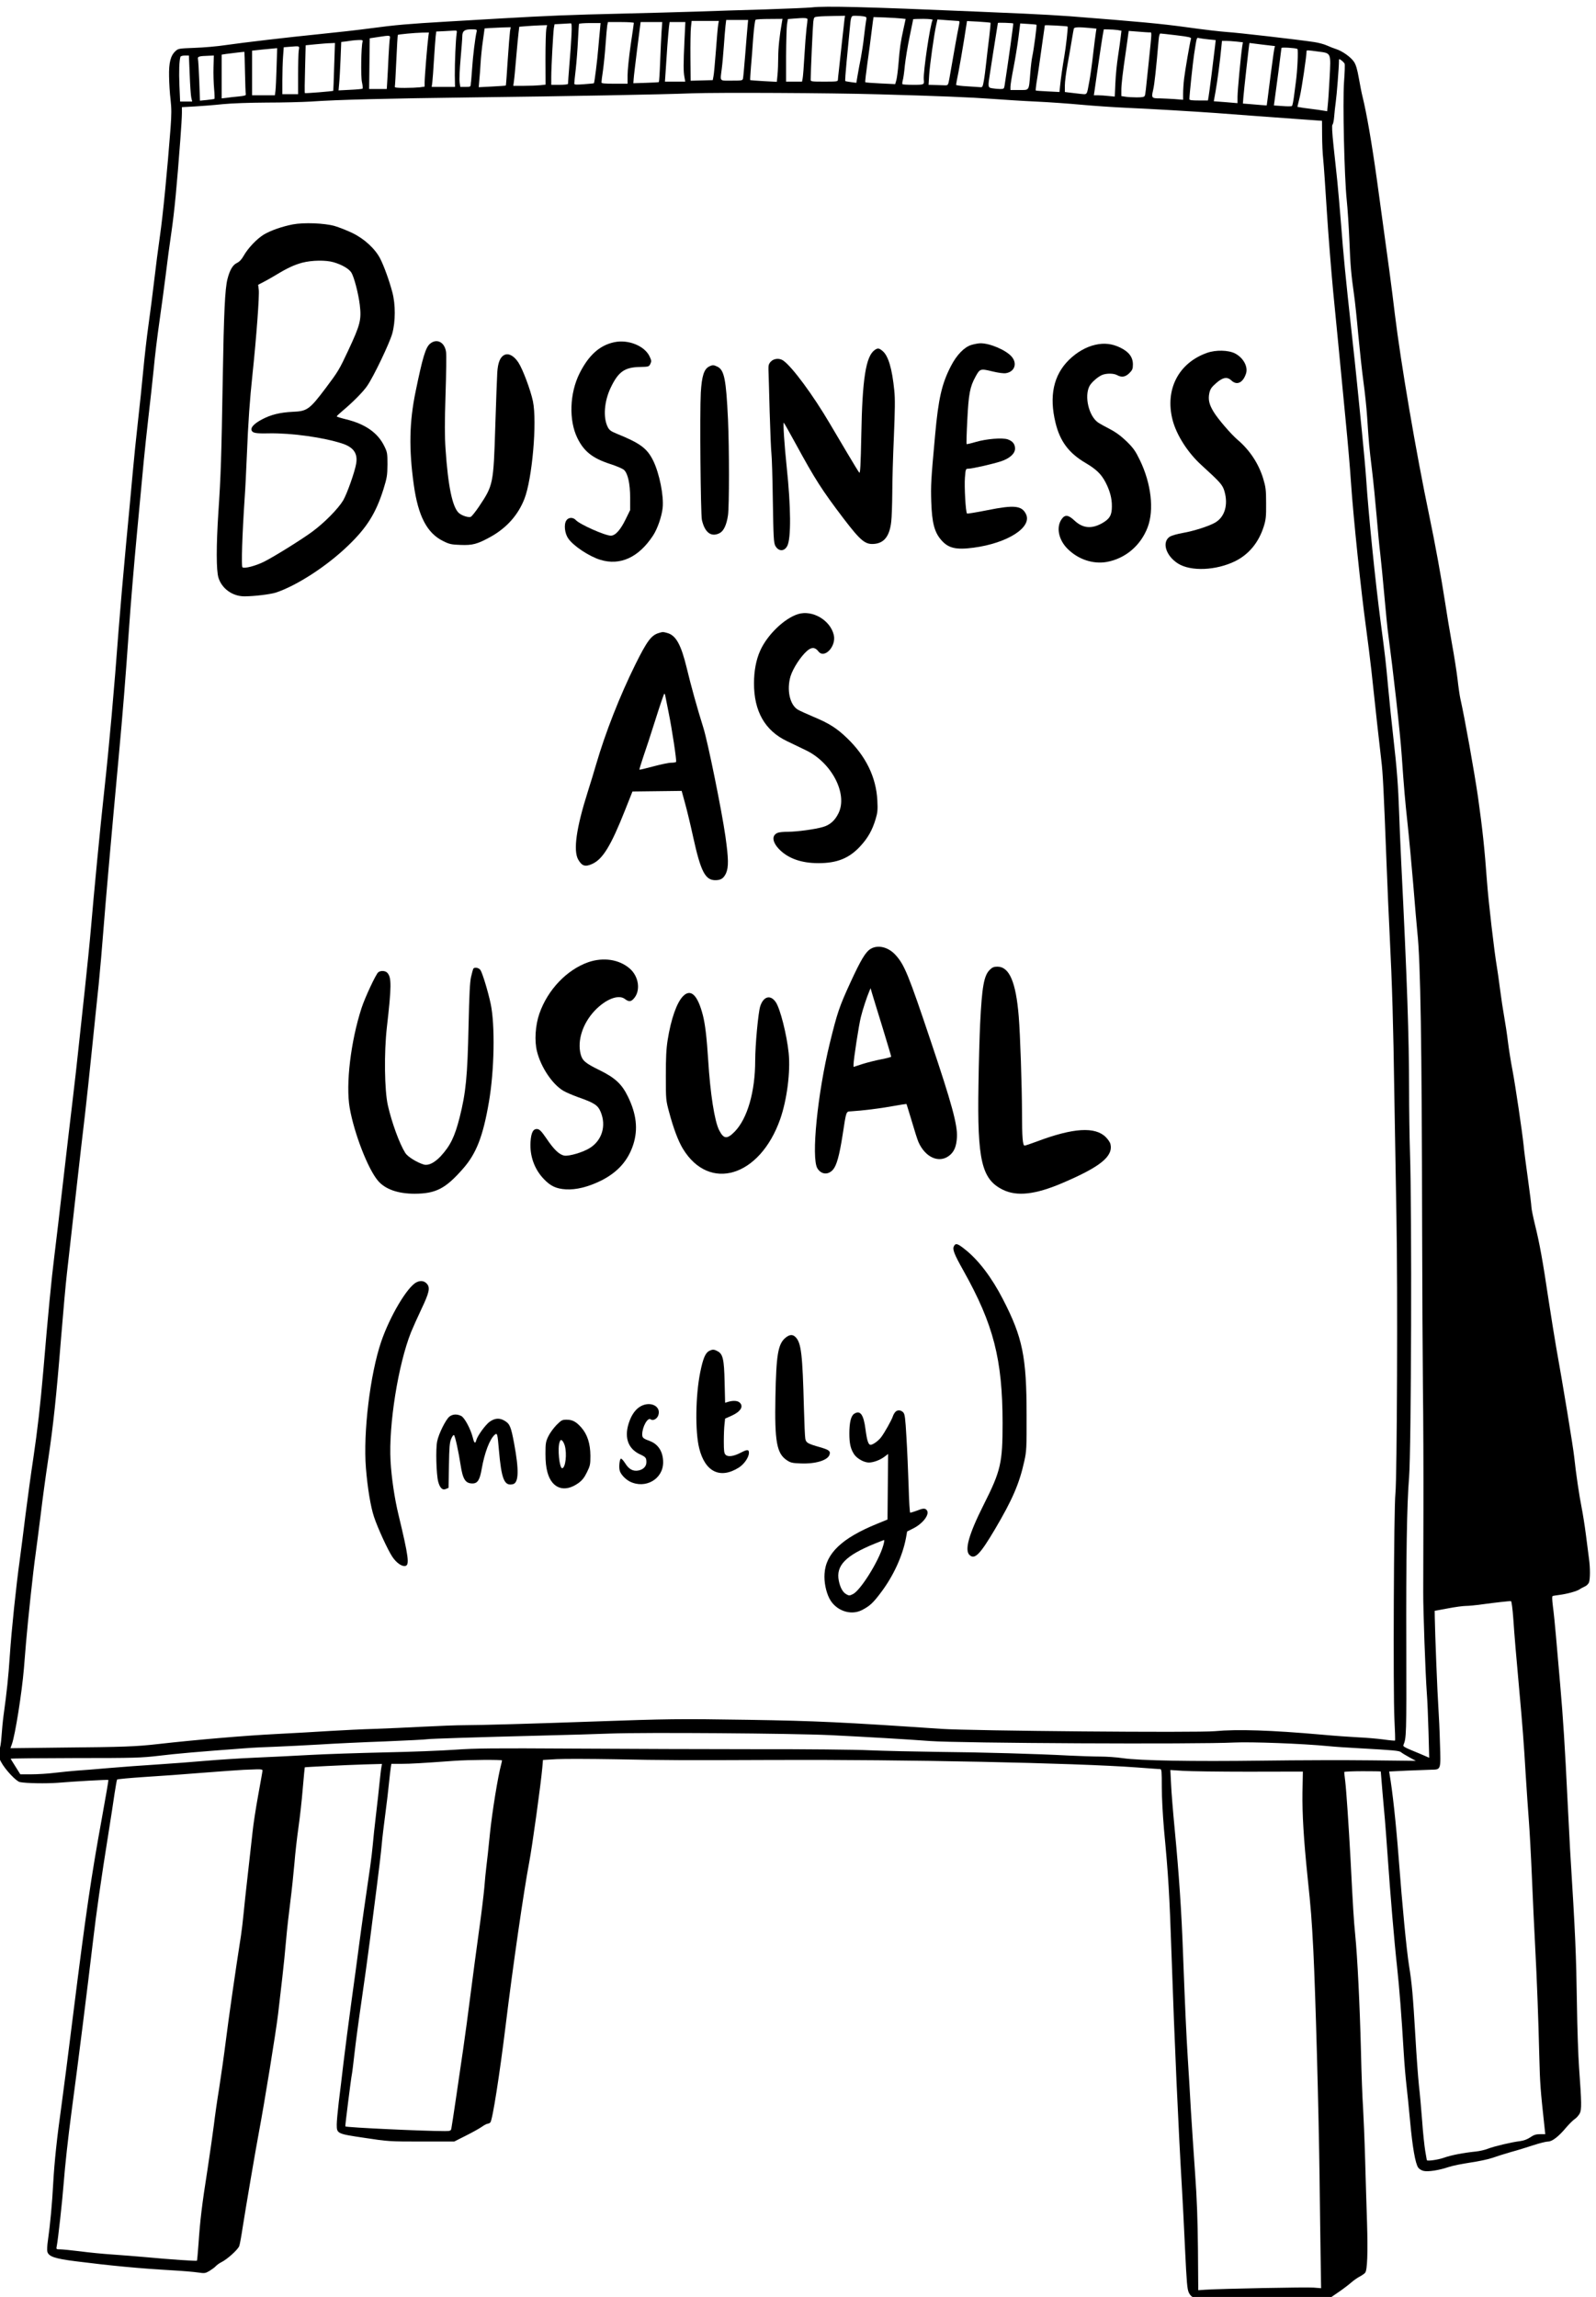
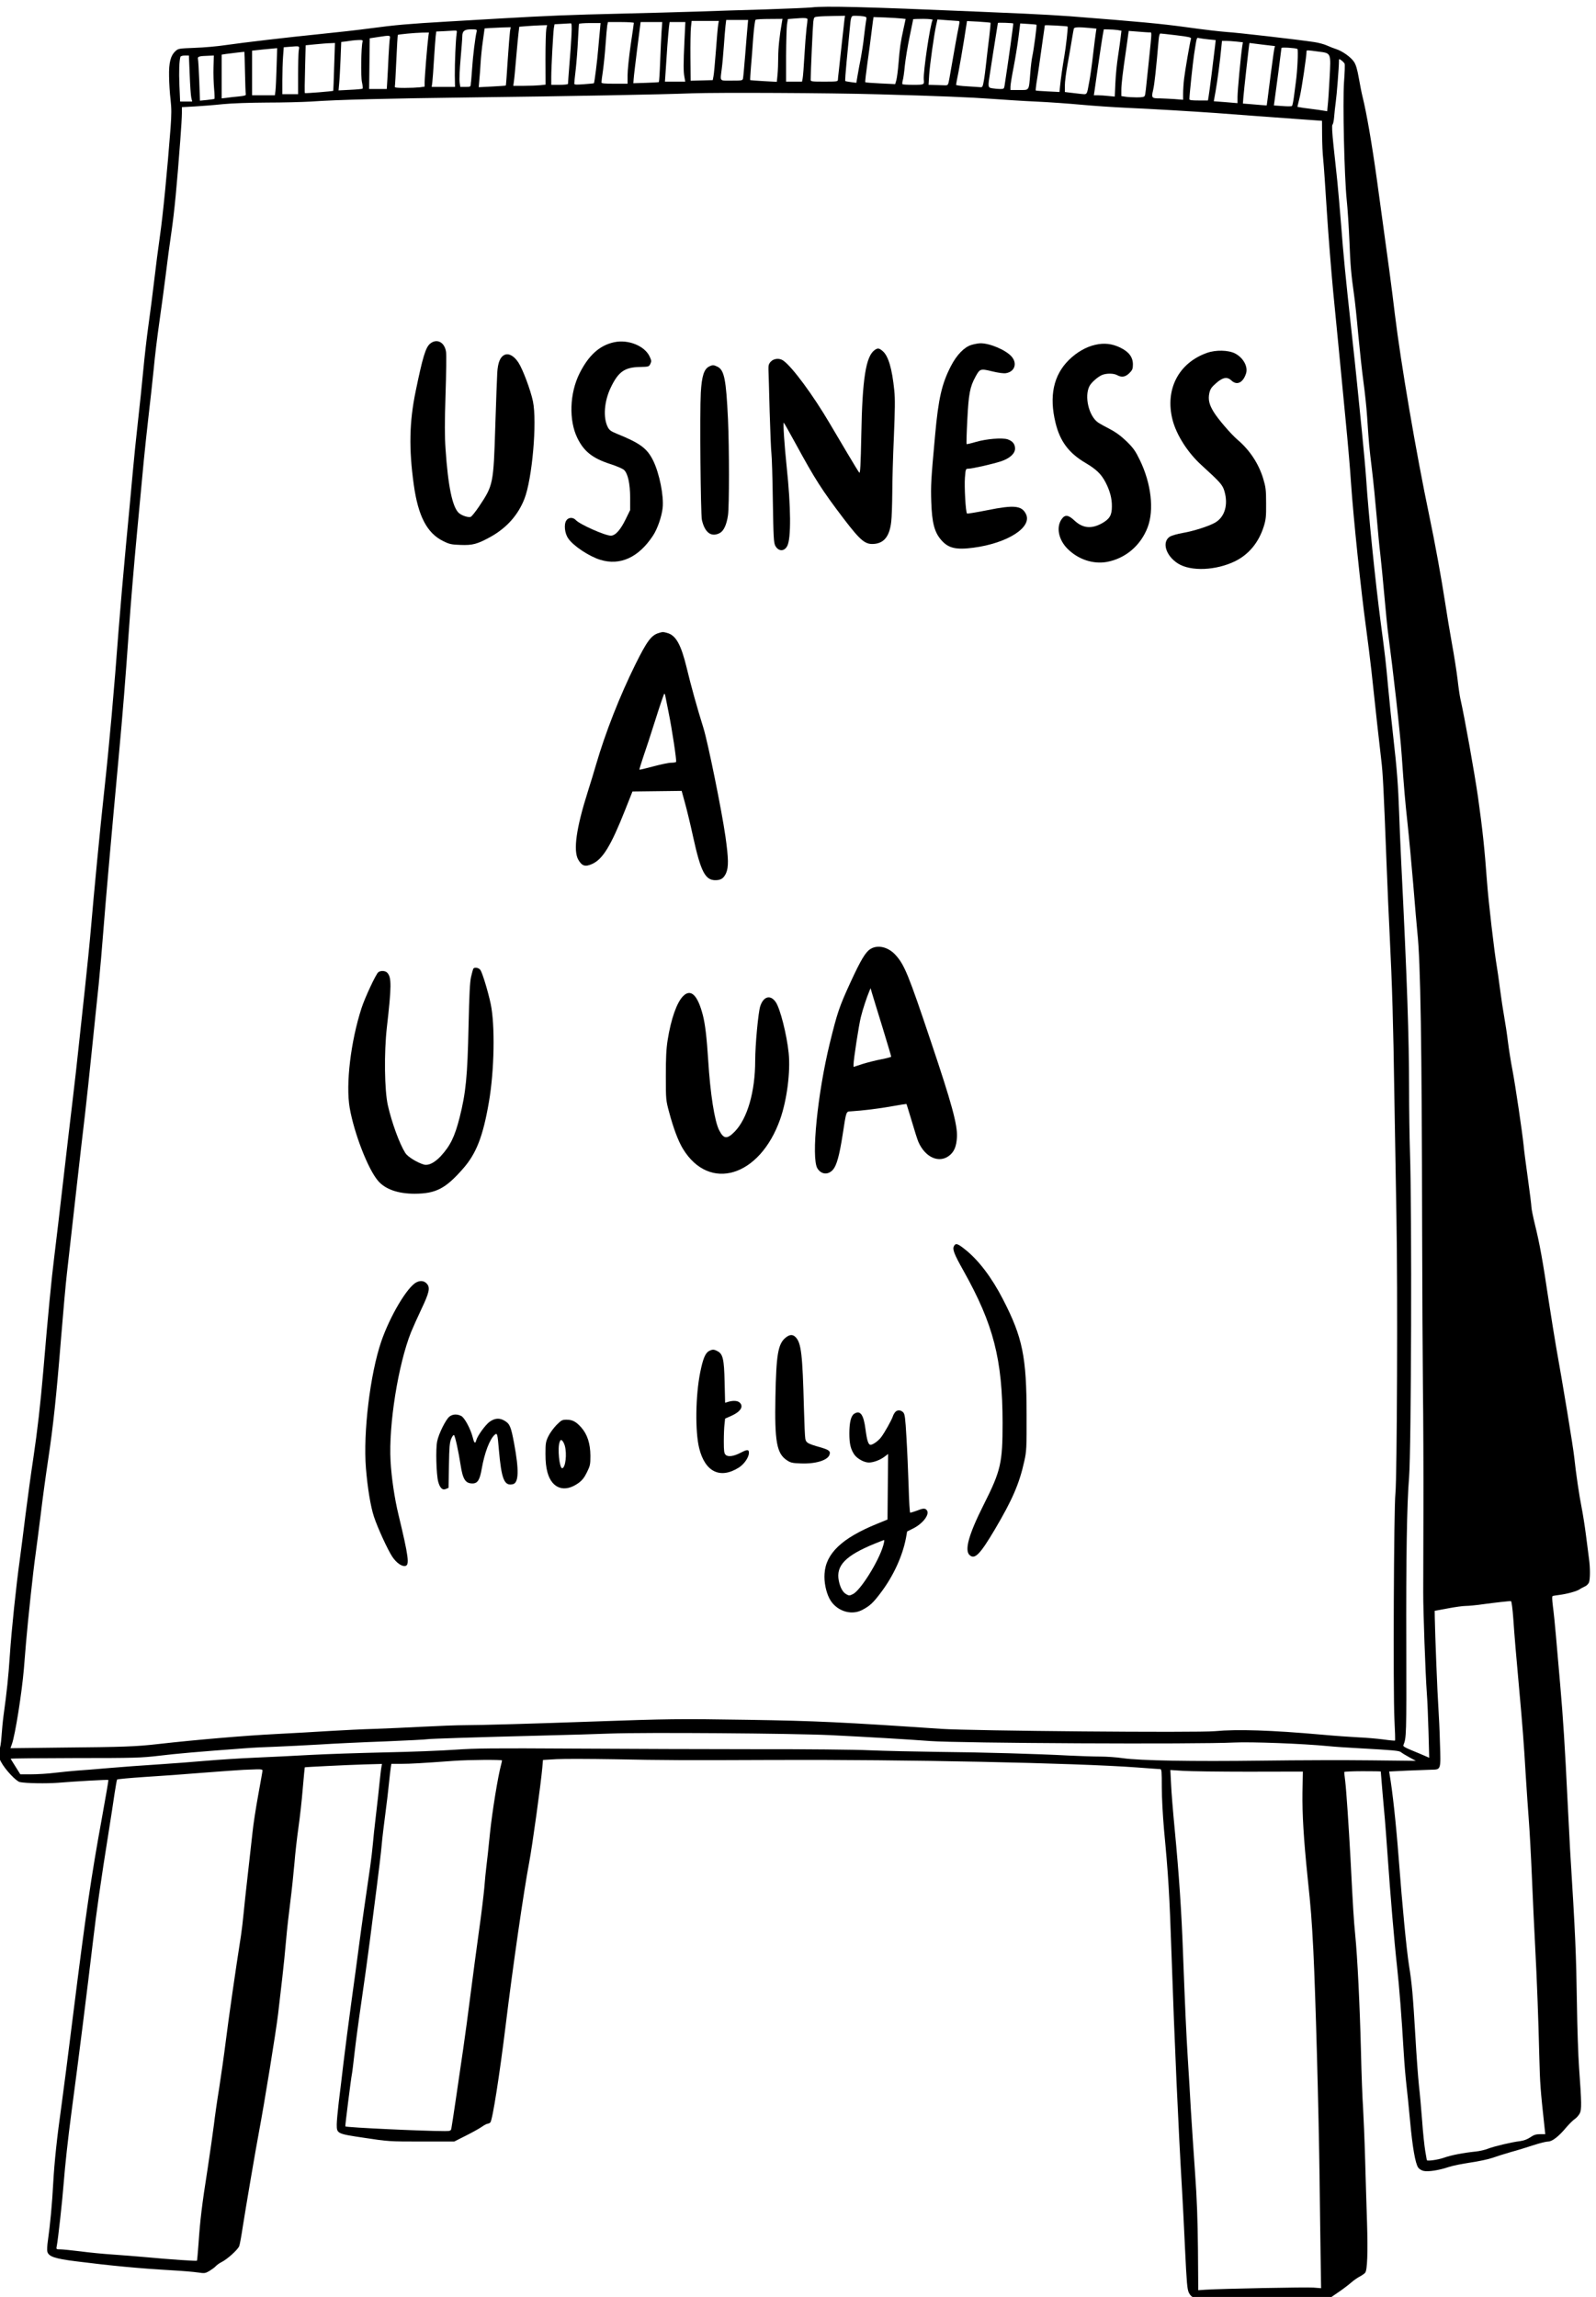
<svg xmlns="http://www.w3.org/2000/svg" version="1.0" width="1521.812pt" height="2190.149pt" viewBox="0 0 1521.812 2190.149" preserveAspectRatio="xMidYMid meet">
  <g transform="translate(-790.119,2558.666) rotate(-360.00) scale(0.095,-0.095)" fill="#000000" stroke="none">
    <path d="M16464 26859 c-38 -4 -245 -13 -462 -20 -217 -6 -528 -16 -693 -22 -165 -5 -512 -15 -772 -21 -482 -11 -731 -21 -1197 -48 -144 -8 -383 -22 -530 -31 -394 -23 -523 -34 -775 -68 -125 -17 -351 -42 -501 -57 -345 -35 -753 -83 -950 -111 -84 -13 -225 -25 -315 -28 -156 -6 -164 -7 -191 -33 -49 -45 -67 -116 -64 -254 1 -66 7 -171 15 -232 10 -89 10 -148 0 -284 -32 -421 -77 -882 -106 -1080 -17 -118 -43 -321 -58 -450 -15 -128 -41 -332 -58 -451 -17 -120 -40 -324 -52 -453 -12 -130 -36 -360 -53 -510 -17 -150 -41 -384 -53 -519 -12 -136 -43 -465 -68 -730 -25 -266 -58 -644 -73 -840 -46 -618 -93 -1149 -147 -1643 -35 -313 -104 -1034 -131 -1355 -12 -141 -39 -408 -59 -593 -20 -185 -48 -448 -63 -585 -14 -137 -42 -385 -62 -551 -20 -167 -63 -532 -95 -812 -32 -280 -72 -620 -89 -756 -28 -222 -63 -583 -110 -1144 -30 -348 -59 -599 -100 -877 -23 -150 -58 -408 -79 -572 -20 -165 -46 -366 -57 -447 -37 -264 -84 -717 -100 -959 -15 -225 -30 -366 -63 -605 -8 -58 -17 -155 -21 -215 -5 -67 -13 -118 -22 -131 -22 -31 -19 -54 19 -125 40 -75 150 -192 187 -200 62 -13 270 -16 384 -7 167 14 500 33 505 28 2 -2 -27 -171 -64 -375 -110 -602 -162 -960 -290 -1981 -46 -371 -98 -775 -115 -897 -48 -340 -73 -582 -85 -796 -10 -194 -30 -413 -53 -573 -7 -47 -10 -97 -6 -111 12 -50 73 -71 287 -98 347 -44 641 -72 959 -90 107 -6 226 -16 265 -22 67 -10 74 -9 116 15 24 15 53 36 65 49 11 12 35 29 53 38 60 29 171 129 182 165 6 18 21 100 33 181 31 198 131 786 163 955 56 297 173 1018 194 1197 12 104 31 267 42 363 11 95 28 260 37 367 9 107 29 283 43 390 14 108 32 281 41 384 8 103 27 267 41 365 14 98 34 273 43 389 10 115 19 211 20 212 3 3 408 23 598 29 l177 5 -6 -34 c-4 -19 -11 -86 -18 -149 -6 -64 -22 -210 -36 -326 -14 -115 -28 -250 -32 -299 -4 -49 -16 -148 -26 -220 -40 -269 -94 -651 -115 -814 -12 -93 -45 -338 -74 -546 -28 -208 -64 -482 -79 -609 -15 -127 -36 -307 -48 -399 -11 -93 -20 -193 -20 -222 0 -93 1 -94 278 -135 237 -36 249 -37 572 -37 l329 0 117 59 c64 32 136 72 160 89 24 17 51 31 59 31 9 0 20 6 27 13 22 26 93 482 154 979 70 576 182 1351 236 1633 30 158 117 786 131 946 l7 80 138 8 c77 4 335 3 575 -1 499 -10 694 -11 1622 -7 1298 5 3007 -30 3622 -75 122 -9 228 -17 238 -17 14 0 16 -22 16 -181 0 -104 10 -284 22 -423 44 -464 55 -647 76 -1265 29 -860 69 -1744 105 -2352 6 -101 20 -366 30 -589 17 -354 22 -410 39 -446 13 -26 30 -42 47 -46 14 -4 328 -6 698 -5 l673 0 83 57 c46 31 103 75 127 96 24 21 62 48 85 60 23 12 48 29 56 39 22 26 28 203 19 503 -5 139 -13 422 -19 630 -6 208 -16 444 -21 525 -6 81 -16 336 -21 567 -12 468 -35 940 -58 1171 -14 142 -21 251 -47 761 -18 331 -42 688 -53 777 -6 46 -10 87 -10 92 0 4 82 8 183 8 101 0 184 -1 184 -3 0 -7 32 -389 42 -490 5 -61 17 -217 26 -347 28 -402 68 -877 95 -1118 24 -223 45 -492 68 -877 6 -101 18 -240 26 -310 8 -69 25 -233 37 -365 24 -264 53 -429 82 -469 11 -15 35 -29 55 -33 46 -10 155 7 246 38 41 14 140 34 222 46 82 12 181 33 221 47 39 14 124 41 187 59 64 17 166 49 227 69 61 20 126 36 145 36 42 0 107 51 182 141 29 34 67 72 85 84 18 12 41 38 51 57 20 40 19 100 -7 464 -8 112 -18 393 -21 624 -8 517 -15 693 -69 1560 -5 95 -17 322 -26 504 -25 519 -44 820 -73 1149 -15 168 -34 390 -43 494 -9 104 -22 235 -30 292 -9 74 -10 104 -2 107 7 2 35 6 64 10 80 10 176 37 205 56 14 10 39 23 55 30 16 7 34 25 40 40 12 34 13 144 0 237 -5 37 -19 146 -31 241 -12 95 -32 218 -43 273 -24 119 -58 351 -74 504 -10 100 -116 741 -182 1108 -14 81 -48 291 -75 467 -60 404 -91 573 -137 759 -20 82 -36 162 -36 178 0 17 -16 147 -36 290 -20 142 -39 289 -42 327 -14 136 -82 597 -111 751 -17 87 -38 220 -47 294 -9 75 -26 186 -37 247 -11 60 -30 185 -42 278 -12 92 -26 194 -32 226 -26 152 -85 659 -99 855 -24 330 -45 526 -90 846 -35 243 -135 805 -178 992 -6 29 -19 114 -27 189 -9 75 -34 238 -57 362 -22 124 -53 308 -68 410 -38 248 -102 599 -158 866 -134 640 -287 1538 -347 2032 -36 299 -51 411 -178 1333 -53 382 -106 687 -147 851 -8 31 -24 113 -36 181 -16 90 -29 135 -49 165 -31 47 -116 107 -177 127 -23 7 -66 24 -95 37 -29 13 -85 28 -126 34 -173 26 -775 95 -876 101 -61 4 -243 25 -405 48 -261 36 -470 55 -1170 110 -107 8 -311 20 -452 26 -141 6 -371 16 -509 22 -1080 46 -1502 57 -1633 41z m330 -113 c-2 -16 -14 -121 -26 -233 -12 -113 -26 -241 -31 -284 -5 -43 -10 -87 -10 -97 0 -17 -14 -18 -137 -18 -123 0 -136 1 -136 18 0 79 21 543 26 582 7 49 7 49 51 53 24 3 94 5 156 6 l112 2 -5 -29z m192 23 c31 -6 31 -8 23 -50 -4 -24 -13 -93 -20 -154 -6 -61 -21 -155 -31 -210 -11 -55 -26 -134 -33 -177 l-13 -76 -53 7 c-30 4 -56 9 -58 11 -3 2 3 88 13 191 10 102 23 238 29 301 16 172 13 163 66 163 25 0 60 -3 77 -6z m377 -21 l44 -5 -20 -92 c-31 -139 -40 -205 -51 -348 -6 -73 -16 -150 -22 -173 l-12 -41 -148 7 c-81 4 -150 9 -152 12 -3 3 7 91 22 197 15 105 32 234 38 286 6 52 14 112 17 133 l6 38 117 -4 c65 -3 137 -7 161 -10z m-941 -9 c0 -8 -4 -50 -10 -92 -5 -42 -15 -165 -21 -273 -6 -108 -14 -211 -18 -229 l-6 -31 -80 0 -80 0 0 259 c1 143 5 285 9 315 l9 54 49 4 c118 10 148 8 148 -7z m-257 -30 c-24 -134 -37 -259 -37 -349 0 -57 -3 -137 -7 -177 l-7 -71 -132 7 c-73 4 -134 9 -135 10 -2 2 2 59 7 127 6 69 17 203 23 299 8 100 18 176 24 180 7 5 70 8 141 8 l129 1 -6 -35z m1513 25 c-24 -39 -96 -524 -89 -599 6 -52 4 -53 -105 -53 -57 0 -106 3 -109 6 -3 3 -2 21 3 39 6 18 15 85 21 149 7 64 28 194 48 289 19 95 36 174 36 176 0 1 45 3 100 3 55 0 98 -5 95 -10z m252 -11 c21 0 21 -2 8 -66 -12 -56 -47 -252 -92 -512 -12 -65 -14 -68 -41 -68 -16 1 -60 2 -98 3 l-70 2 6 97 c6 99 49 407 71 505 l12 54 91 -7 c50 -4 101 -7 113 -8z m-2110 -56 c-3 -36 -14 -162 -23 -280 -10 -119 -19 -226 -22 -239 -4 -23 -9 -24 -114 -24 -126 0 -116 -12 -100 116 6 43 15 145 21 227 6 82 13 176 17 208 l7 58 110 0 110 0 -6 -66z m-294 21 c-4 -18 -14 -135 -23 -259 -10 -125 -20 -243 -25 -263 l-7 -37 -111 -3 -111 -3 -2 236 c-1 129 1 264 5 299 l7 65 137 0 136 0 -6 -35z m2733 17 c2 -2 -4 -66 -13 -143 -10 -76 -23 -191 -30 -254 -7 -64 -17 -146 -24 -184 -10 -58 -15 -68 -32 -66 -12 1 -72 5 -134 9 -62 3 -113 10 -113 15 0 4 11 64 25 132 13 69 38 211 55 317 l30 191 116 -6 c63 -4 117 -9 120 -11z m-3580 -1 c0 -4 -14 -105 -32 -223 -17 -118 -31 -254 -31 -302 l0 -86 -131 0 c-102 0 -131 3 -131 13 0 8 6 61 15 119 8 57 20 175 26 261 6 87 14 173 17 192 l7 34 130 0 c72 0 130 -4 130 -8z m278 -89 c-3 -54 -10 -188 -14 -299 -4 -111 -10 -204 -13 -206 -2 -3 -61 -6 -130 -8 l-126 -4 3 42 c1 23 18 161 36 307 l34 265 109 0 108 0 -7 -97z m230 -89 c-11 -236 -11 -312 0 -368 l8 -44 -102 0 -102 0 7 102 c4 56 12 171 17 255 6 83 14 172 17 196 l6 45 79 0 79 0 -9 -186z m3300 172 c3 -3 -47 -364 -87 -624 -5 -31 -8 -34 -44 -34 -21 0 -56 3 -78 7 -47 7 -47 11 -23 161 8 55 22 142 30 194 8 52 22 140 31 195 9 54 17 102 17 106 0 5 147 0 154 -5z m-4434 -115 c-3 -65 -12 -199 -21 -299 -8 -100 -14 -187 -14 -192 0 -6 -38 -10 -84 -10 l-84 0 0 76 c0 101 19 444 26 493 l7 39 75 4 c41 2 81 4 88 5 9 2 11 -28 7 -116z m286 53 c-4 -36 -11 -120 -17 -186 -10 -123 -38 -347 -44 -352 -2 -2 -47 -6 -100 -10 -78 -6 -97 -5 -97 6 0 8 6 73 15 146 8 72 18 202 22 288 4 87 9 161 11 166 3 4 53 8 111 8 l105 0 -6 -66z m4381 49 c6 -5 -27 -252 -42 -319 -6 -26 -15 -101 -20 -166 -15 -183 -7 -170 -111 -170 l-88 0 0 34 c0 18 14 105 31 191 17 87 39 222 49 300 l18 143 80 -5 c43 -2 81 -6 83 -8z m-4920 -44 c-4 -22 -8 -156 -8 -298 l1 -259 -53 -6 c-29 -3 -102 -6 -162 -6 l-109 0 6 44 c4 25 14 132 23 239 9 107 20 220 24 252 l7 58 74 6 c40 3 103 7 139 8 l66 2 -8 -40z m5233 26 c5 -5 -17 -207 -33 -296 -18 -104 -35 -223 -43 -301 l-6 -60 -117 6 c-65 3 -119 7 -121 9 -2 2 1 35 7 75 13 76 33 217 64 439 11 75 20 138 20 140 2 5 224 -7 229 -12z m-5597 -47 c-3 -22 -14 -153 -23 -291 -9 -139 -17 -253 -19 -254 -1 -2 -63 -6 -137 -10 l-135 -7 6 72 c4 40 10 118 13 173 3 54 13 155 23 222 l17 123 53 4 c30 2 89 4 131 6 l78 2 -7 -40z m5814 33 l72 -7 -6 -40 c-4 -22 -16 -122 -28 -222 -11 -100 -28 -219 -37 -265 -28 -149 -16 -134 -97 -127 -39 4 -88 10 -110 13 l-39 5 0 65 c0 36 12 131 27 212 15 81 34 192 43 247 9 54 18 105 20 112 4 15 47 17 155 7z m-6149 -38 c-14 -54 -38 -252 -45 -365 -5 -66 -9 -124 -10 -129 -1 -4 -3 -19 -4 -34 -1 -24 -5 -26 -53 -26 l-52 0 -7 48 c-4 27 1 132 10 234 9 102 17 203 17 224 0 55 21 72 91 72 55 0 58 -2 53 -24z m6432 17 l40 -7 -7 -59 c-3 -32 -16 -120 -27 -195 -12 -75 -24 -198 -27 -272 l-6 -135 -63 6 c-35 4 -82 7 -105 7 l-42 0 6 39 c3 22 20 141 38 266 18 124 38 255 44 291 l12 66 48 -1 c27 0 67 -3 89 -6z m-6633 -38 c-9 -61 -19 -294 -18 -415 l2 -118 -117 0 -117 0 6 45 c3 24 11 129 17 233 7 104 14 209 17 233 l6 45 70 3 c39 2 86 5 105 6 33 2 34 1 29 -32z m6953 14 c27 -1 28 36 -8 -316 -29 -281 -31 -303 -38 -320 -5 -12 -24 -16 -81 -16 -41 0 -93 3 -115 7 l-39 6 0 60 c0 57 12 162 47 400 9 60 18 129 21 152 l6 42 92 -7 c50 -4 102 -8 115 -8z m-7237 -46 c-10 -71 -37 -406 -37 -454 l0 -44 -49 -7 c-27 -3 -95 -6 -152 -6 -78 0 -102 3 -98 13 2 7 9 126 15 264 6 138 13 253 15 255 6 6 168 21 246 23 l66 1 -6 -45z m7510 17 c125 -15 149 -21 145 -34 -11 -37 -59 -317 -69 -400 -6 -49 -10 -117 -10 -151 l0 -62 -87 7 c-48 3 -113 6 -144 7 -85 0 -89 4 -70 84 14 58 31 221 55 501 3 40 10 66 18 66 7 0 80 -8 162 -18z m-7897 -38 c-3 -18 -8 -95 -12 -170 -3 -75 -9 -180 -12 -234 l-6 -97 -88 0 -89 0 3 255 3 254 79 12 c130 20 129 20 122 -20z m8218 -3 l72 -7 -7 -64 c-12 -108 -58 -472 -65 -508 l-6 -34 -93 0 c-68 0 -93 3 -93 13 0 39 34 363 47 449 28 181 25 170 50 164 13 -3 56 -9 95 -13z m-8491 -23 c-14 -50 -19 -351 -6 -406 7 -32 10 -62 6 -65 -3 -4 -59 -9 -124 -12 l-117 -6 6 68 c4 37 10 146 14 242 l7 176 43 5 c24 3 55 8 70 10 14 2 44 4 66 5 33 1 39 -2 35 -17z m8771 1 l65 -7 -7 -43 c-13 -84 -47 -443 -47 -505 l0 -63 -119 10 -119 9 18 101 c18 100 44 299 57 434 l7 71 39 0 c22 0 69 -3 106 -7z m-9056 -253 c-4 -131 -8 -240 -9 -241 -6 -5 -280 -27 -285 -23 -3 3 -2 112 2 243 l6 237 101 10 c55 5 121 11 147 11 l46 2 -8 -239z m9314 223 c69 -8 127 -15 128 -15 2 0 1 -5 -2 -10 -3 -5 -20 -119 -37 -254 -17 -135 -34 -265 -37 -289 l-6 -43 -55 4 c-30 2 -84 7 -119 10 l-65 5 5 65 c5 65 58 543 61 543 0 0 58 -7 127 -16z m-9670 -64 c-3 -27 -6 -136 -6 -242 l0 -192 -79 0 -79 0 0 140 c0 77 3 183 7 235 l7 96 48 4 c120 9 110 14 102 -41z m10024 20 c10 -6 0 -223 -15 -328 -5 -38 -14 -107 -20 -153 -6 -46 -15 -87 -19 -91 -4 -5 -47 -5 -95 -1 l-87 6 6 43 c11 74 70 525 70 534 0 9 144 0 160 -10z m-10246 -184 c-3 -106 -8 -212 -11 -236 l-6 -45 -115 0 -114 0 0 224 0 224 102 11 c56 5 113 11 126 12 l24 2 -6 -192z m10454 158 c133 -17 129 -9 115 -269 -6 -114 -14 -234 -18 -268 l-6 -62 -38 6 c-21 4 -78 12 -127 18 -50 6 -100 13 -112 16 l-22 4 25 105 c19 81 67 405 67 454 0 11 6 11 116 -4z m-10771 -209 c2 -112 6 -211 8 -219 4 -12 -12 -17 -74 -23 -43 -4 -99 -10 -123 -14 l-45 -5 0 220 0 219 45 7 c59 8 180 22 183 21 1 -1 4 -93 6 -206z m-555 -23 c4 -105 11 -209 16 -231 l9 -39 -60 0 -61 0 -7 160 c-6 143 -2 250 10 289 2 7 21 13 45 13 l40 0 8 -192z m239 74 c-2 -65 1 -162 6 -216 5 -54 6 -99 3 -101 -3 -2 -37 -7 -75 -11 l-70 -7 -7 198 c-4 108 -10 208 -13 220 -6 25 10 30 112 33 l47 2 -3 -118z m11353 36 c4 -8 1 -91 -6 -184 -14 -207 3 -950 27 -1183 9 -84 21 -268 27 -409 10 -255 17 -331 47 -546 9 -61 28 -240 42 -398 15 -158 38 -371 52 -473 14 -101 31 -260 37 -353 18 -271 21 -304 48 -525 14 -115 35 -326 47 -467 12 -141 28 -314 37 -383 8 -70 27 -259 41 -420 15 -162 29 -311 32 -331 61 -462 126 -1038 142 -1270 23 -330 34 -456 58 -678 14 -127 40 -406 58 -619 17 -214 36 -429 41 -478 32 -295 45 -1099 48 -2992 1 -569 5 -1280 8 -1581 4 -300 6 -851 5 -1223 -1 -372 -2 -746 -2 -829 -1 -179 22 -818 36 -1010 6 -74 13 -250 17 -392 l7 -259 -41 18 c-22 10 -82 35 -133 56 -71 29 -90 41 -85 53 30 71 31 99 29 989 -3 888 6 1437 28 1700 22 273 29 2686 9 3260 -5 156 -9 439 -9 629 -1 540 -18 1060 -79 2285 -8 170 -18 394 -21 498 -9 262 -22 439 -58 751 -17 147 -40 374 -52 504 -24 262 -30 314 -74 646 -55 416 -123 1087 -147 1449 -6 92 -26 307 -43 478 -17 170 -38 380 -47 467 -8 86 -34 327 -57 535 -60 547 -81 763 -105 1077 -12 153 -29 344 -37 425 -9 81 -25 241 -38 355 -15 142 -18 211 -11 216 6 4 14 40 17 80 3 40 10 106 16 147 10 69 32 350 32 409 0 27 0 27 26 9 14 -11 28 -26 31 -33z m-4682 -307 c608 -17 928 -30 1144 -46 110 -8 308 -21 441 -27 133 -6 339 -21 457 -32 118 -11 324 -25 457 -31 249 -11 652 -35 892 -52 75 -6 231 -17 347 -26 115 -8 324 -24 464 -34 l253 -18 1 -142 c0 -79 5 -188 11 -242 6 -55 22 -294 37 -531 15 -237 44 -596 63 -798 35 -357 48 -486 126 -1300 21 -212 45 -491 53 -619 24 -353 101 -1093 152 -1462 17 -121 40 -312 53 -425 36 -342 83 -764 99 -898 16 -128 24 -290 53 -1039 9 -231 23 -560 32 -732 24 -476 36 -887 46 -1583 6 -350 15 -900 21 -1224 14 -721 6 -2632 -10 -2782 -16 -144 -24 -1991 -10 -2267 6 -115 9 -211 6 -213 -2 -3 -56 2 -118 11 -63 8 -175 18 -250 21 -74 4 -240 15 -367 27 -508 45 -849 56 -1072 35 -179 -17 -2442 3 -2746 23 -985 67 -1255 80 -1942 91 -695 11 -811 9 -1544 -17 -614 -22 -1151 -37 -1302 -37 -72 0 -256 -7 -409 -15 -154 -8 -373 -18 -489 -22 -115 -3 -318 -13 -451 -21 -133 -9 -379 -22 -546 -31 -300 -15 -806 -58 -1176 -100 -229 -26 -340 -30 -984 -36 l-501 -6 15 42 c33 94 99 509 120 756 6 72 16 188 21 257 19 226 73 732 95 882 11 81 35 265 53 410 17 144 50 387 73 539 52 345 83 633 131 1230 21 257 47 550 59 651 11 101 51 453 88 782 37 329 79 698 94 819 14 122 45 407 68 636 24 228 54 528 69 666 14 139 35 382 47 541 22 285 81 957 152 1722 43 465 70 803 106 1318 14 208 49 628 78 934 29 306 60 637 69 735 9 98 31 297 47 441 17 145 41 362 53 483 11 122 37 334 57 473 20 138 48 349 63 467 14 118 40 314 58 435 30 208 54 456 89 925 9 115 16 236 16 269 l0 58 129 7 c70 4 197 14 281 23 92 9 265 15 441 16 158 0 357 5 441 10 269 19 762 31 1627 42 935 11 1906 29 2205 41 258 9 1376 4 1864 -10z m6375 -15299 c11 -166 29 -377 61 -729 29 -318 47 -547 63 -829 10 -156 24 -366 32 -467 8 -102 22 -359 31 -573 9 -213 23 -521 32 -682 18 -339 33 -737 42 -1113 7 -279 11 -331 53 -717 l7 -65 -52 0 c-41 0 -63 -7 -99 -32 -30 -20 -65 -33 -103 -38 -79 -9 -257 -51 -322 -76 -29 -12 -83 -24 -120 -28 -126 -13 -248 -36 -323 -63 -60 -21 -170 -36 -170 -23 0 1 -7 42 -16 92 -8 49 -23 186 -31 304 -9 118 -23 277 -32 352 -8 76 -25 300 -36 499 -24 403 -34 524 -64 708 -25 163 -65 571 -104 1083 -26 340 -62 672 -90 830 l-5 32 181 9 c100 4 208 8 240 9 100 2 98 -5 89 263 -3 127 -11 290 -16 363 -9 121 -34 749 -36 902 l-1 67 131 24 c72 14 154 25 182 25 28 0 101 7 163 16 143 19 277 34 290 32 6 -2 16 -78 23 -175z m-6853 -1170 c364 -18 774 -42 998 -59 294 -22 2679 -34 3055 -15 172 8 683 -11 940 -36 58 -6 202 -16 320 -22 342 -19 395 -24 413 -39 9 -8 46 -31 83 -51 l66 -36 -446 5 c-246 3 -740 2 -1098 -3 -701 -9 -1227 0 -1399 25 -60 9 -161 16 -226 16 -65 0 -205 5 -312 10 -319 17 -871 33 -1318 37 -231 3 -538 10 -682 16 -145 7 -655 12 -1134 11 -480 0 -1304 3 -1832 6 -820 5 -995 3 -1192 -11 -127 -9 -444 -22 -704 -27 -260 -6 -602 -17 -761 -26 -159 -9 -405 -21 -546 -27 -141 -6 -361 -20 -488 -31 -127 -11 -347 -28 -488 -37 -142 -9 -362 -25 -489 -36 -127 -11 -273 -23 -325 -26 -52 -4 -151 -14 -220 -22 -70 -9 -176 -15 -237 -15 l-110 0 -47 75 c-26 42 -49 78 -50 81 -2 4 289 6 645 7 602 0 663 2 843 23 171 21 400 41 861 75 72 6 214 13 315 16 101 4 297 14 436 22 138 9 433 23 655 31 222 9 414 19 426 22 24 5 489 20 1161 37 245 6 550 15 677 20 340 13 1829 2 2210 -16z m-3297 -254 c0 -5 -5 -25 -10 -45 -31 -115 -88 -464 -111 -685 -14 -140 -30 -290 -36 -333 -6 -44 -15 -141 -21 -216 -7 -75 -30 -269 -53 -430 -23 -162 -60 -445 -84 -630 -23 -185 -57 -433 -74 -551 -18 -119 -50 -343 -73 -499 -23 -156 -44 -294 -47 -307 -5 -21 -12 -24 -65 -24 -219 0 -987 36 -999 47 -3 3 58 489 66 524 3 12 15 110 27 217 12 106 43 338 69 514 26 176 63 445 83 599 19 153 52 405 72 561 20 156 42 340 48 410 6 69 23 211 37 315 14 104 30 241 36 304 7 64 14 133 18 155 l6 40 101 0 c92 0 208 7 527 30 148 11 483 13 483 4z m-2404 -101 c0 -8 -20 -118 -43 -245 -23 -126 -50 -298 -58 -381 -9 -84 -30 -273 -47 -420 -17 -148 -36 -323 -42 -389 -6 -66 -18 -166 -26 -220 -57 -364 -124 -832 -152 -1056 -18 -144 -49 -361 -68 -483 -20 -121 -43 -284 -52 -362 -10 -78 -38 -276 -63 -441 -57 -361 -76 -523 -91 -748 -7 -94 -14 -173 -16 -175 -5 -5 -275 13 -518 36 -90 8 -238 20 -328 26 -91 6 -238 20 -326 32 -88 11 -179 20 -201 20 -40 0 -41 1 -34 35 12 56 57 464 69 627 14 180 44 456 79 719 69 514 156 1210 216 1717 33 281 79 607 156 1087 23 144 50 320 60 391 11 71 22 133 25 139 3 5 126 16 273 26 147 9 414 28 593 43 179 14 361 27 405 29 43 1 103 4 133 5 41 1 56 -2 56 -12z m9901 -12 l541 1 -4 -210 c-3 -214 12 -467 51 -846 35 -333 41 -416 58 -735 22 -446 54 -1596 63 -2310 3 -240 7 -582 10 -760 l5 -324 -76 6 c-72 6 -928 -11 -1084 -21 l-73 -5 -3 407 c-3 298 -10 505 -29 770 -14 199 -33 483 -42 630 -8 147 -22 381 -31 520 -15 244 -26 473 -48 1055 -15 416 -40 790 -83 1239 -17 176 -34 383 -37 460 l-7 140 124 -8 c68 -5 368 -9 665 -9z" />
-     <path d="M11256 24681 c-108 -21 -222 -61 -291 -102 -69 -42 -157 -134 -201 -211 -21 -38 -44 -62 -69 -74 -42 -20 -72 -71 -95 -162 -25 -98 -36 -338 -47 -985 -14 -824 -19 -976 -44 -1354 -22 -338 -22 -587 1 -659 34 -109 141 -186 260 -186 97 0 262 20 317 38 210 70 512 266 723 470 190 182 280 327 356 568 35 114 39 137 40 247 0 112 -2 124 -31 183 -65 135 -191 223 -382 270 -53 13 -96 26 -96 30 0 4 25 28 55 53 110 92 211 195 251 254 66 96 224 428 251 524 33 119 34 292 1 415 -31 117 -82 258 -120 334 -50 100 -160 202 -280 260 -55 27 -136 58 -179 71 -103 29 -309 37 -420 16z m410 -380 c83 -24 155 -66 178 -104 27 -44 70 -208 84 -322 18 -151 6 -199 -116 -460 -90 -192 -100 -209 -223 -373 -165 -219 -188 -236 -334 -242 -127 -6 -220 -29 -308 -76 -78 -41 -116 -81 -105 -110 10 -27 43 -33 173 -30 229 4 552 -41 742 -104 109 -37 152 -99 135 -199 -12 -78 -91 -302 -130 -369 -49 -83 -188 -225 -312 -316 -106 -78 -374 -245 -478 -298 -86 -44 -205 -75 -222 -58 -12 11 -2 326 23 700 6 81 15 265 21 409 15 365 29 561 58 835 38 359 70 787 62 842 l-6 49 54 28 c29 15 85 46 124 70 113 69 184 102 266 124 97 25 237 27 314 4z" />
    <path d="M12633 23483 c-44 -37 -74 -136 -144 -477 -64 -309 -69 -577 -19 -937 44 -317 133 -487 296 -567 60 -30 82 -35 172 -38 122 -5 170 8 301 80 162 90 277 218 341 381 79 200 129 774 86 981 -24 114 -103 324 -146 389 -45 68 -98 96 -140 76 -43 -20 -66 -78 -72 -178 -3 -48 -12 -293 -20 -544 -18 -574 -20 -586 -164 -801 -34 -50 -70 -95 -80 -101 -21 -12 -91 10 -122 38 -64 58 -108 268 -133 641 -9 127 -9 270 0 551 7 209 9 400 5 424 -14 99 -94 139 -161 82z" />
    <path d="M14484 23499 c-148 -31 -258 -130 -350 -313 -100 -200 -109 -471 -22 -649 66 -135 152 -203 330 -261 63 -20 125 -47 138 -59 39 -36 61 -136 62 -277 l0 -126 -45 -92 c-53 -109 -104 -165 -149 -165 -58 0 -312 113 -351 156 -28 31 -75 29 -96 -4 -26 -40 -16 -130 20 -181 51 -74 209 -179 320 -213 200 -62 386 23 530 242 45 68 87 190 97 278 13 120 -32 345 -94 473 -62 126 -130 176 -366 272 -59 24 -75 36 -91 67 -48 95 -36 258 30 396 76 159 139 204 292 207 90 2 92 3 106 32 12 25 11 34 -9 76 -51 105 -214 170 -352 141z" />
    <path d="M18066 23471 c-70 -21 -147 -100 -204 -211 -92 -177 -126 -327 -159 -690 -42 -459 -44 -507 -39 -672 7 -213 32 -308 102 -387 70 -80 147 -98 321 -75 342 45 592 205 528 337 -42 86 -118 94 -386 40 -110 -22 -203 -37 -206 -34 -14 14 -28 272 -21 360 7 88 8 90 35 90 38 0 244 47 327 74 89 30 141 78 141 128 0 46 -25 76 -75 93 -54 17 -210 5 -317 -26 -50 -15 -92 -24 -94 -22 -3 3 0 112 7 244 13 259 26 330 82 432 44 81 49 83 168 54 62 -15 115 -22 138 -18 88 14 116 99 56 167 -58 66 -221 135 -315 133 -21 -1 -60 -8 -89 -17z" />
    <path d="M19312 23473 c-94 -21 -186 -74 -266 -152 -155 -153 -200 -363 -135 -630 45 -187 134 -306 303 -405 106 -63 155 -110 198 -191 44 -84 66 -163 65 -244 0 -87 -21 -125 -96 -168 -108 -61 -196 -53 -281 27 -61 57 -94 60 -127 13 -57 -80 -32 -207 59 -298 106 -106 255 -156 393 -132 187 34 341 164 411 348 66 174 36 438 -77 672 -45 93 -65 122 -133 189 -57 55 -107 92 -170 125 -49 25 -102 55 -118 66 -93 65 -139 262 -86 365 19 37 83 93 127 112 45 18 117 17 151 -2 45 -25 82 -19 122 20 31 31 36 43 36 88 0 73 -41 127 -128 169 -81 39 -160 48 -248 28z" />
-     <path d="M17096 23420 c-88 -63 -124 -286 -134 -853 -6 -301 -11 -389 -20 -378 -7 7 -61 96 -121 197 -60 101 -139 236 -177 299 -167 284 -377 568 -465 629 -38 27 -95 22 -125 -10 -20 -21 -25 -37 -24 -76 1 -27 7 -217 12 -422 6 -205 14 -396 18 -425 4 -29 11 -242 14 -473 6 -370 9 -424 25 -453 32 -58 90 -59 120 -1 39 76 37 388 -6 794 -22 210 -38 443 -29 443 2 0 58 -99 123 -218 189 -347 258 -456 476 -743 176 -230 220 -266 316 -255 95 11 147 81 163 219 6 49 10 180 11 293 0 113 7 365 16 561 11 270 13 383 4 467 -22 220 -60 347 -117 395 -36 30 -48 32 -80 10z" />
+     <path d="M17096 23420 c-88 -63 -124 -286 -134 -853 -6 -301 -11 -389 -20 -378 -7 7 -61 96 -121 197 -60 101 -139 236 -177 299 -167 284 -377 568 -465 629 -38 27 -95 22 -125 -10 -20 -21 -25 -37 -24 -76 1 -27 7 -217 12 -422 6 -205 14 -396 18 -425 4 -29 11 -242 14 -473 6 -370 9 -424 25 -453 32 -58 90 -59 120 -1 39 76 37 388 -6 794 -22 210 -38 443 -29 443 2 0 58 -99 123 -218 189 -347 258 -456 476 -743 176 -230 220 -266 316 -255 95 11 147 81 163 219 6 49 10 180 11 293 0 113 7 365 16 561 11 270 13 383 4 467 -22 220 -60 347 -117 395 -36 30 -48 32 -80 10" />
    <path d="M20433 23392 c-287 -101 -425 -368 -347 -673 39 -151 152 -329 291 -455 191 -174 211 -197 230 -262 39 -135 3 -257 -92 -313 -63 -37 -217 -86 -327 -105 -51 -9 -108 -25 -126 -35 -87 -52 -46 -193 79 -272 129 -81 382 -70 574 24 138 69 236 188 287 350 21 68 24 99 23 231 0 135 -4 163 -29 247 -46 151 -135 286 -257 390 -65 55 -200 212 -241 281 -45 74 -56 123 -43 187 9 40 21 59 64 97 69 62 114 71 156 32 56 -54 117 -26 148 67 23 69 -26 159 -110 203 -67 34 -192 37 -280 6z" />
    <path d="M15435 23255 c-52 -26 -74 -96 -84 -262 -11 -200 -2 -1216 11 -1278 29 -128 94 -176 179 -132 40 21 69 83 83 179 13 95 13 667 0 963 -19 399 -37 492 -104 527 -38 19 -51 20 -85 3z" />
-     <path d="M16328 20770 c-139 -43 -312 -210 -382 -370 -40 -89 -61 -202 -61 -324 -1 -281 110 -476 330 -581 53 -26 138 -66 189 -91 261 -124 424 -439 329 -633 -36 -74 -86 -118 -156 -138 -77 -23 -261 -48 -351 -48 -42 0 -87 -4 -102 -10 -65 -25 -57 -96 20 -172 90 -88 220 -133 388 -133 187 0 308 49 419 169 76 82 121 161 154 271 20 66 23 93 18 189 -12 234 -115 445 -306 628 -102 98 -179 147 -338 213 -66 28 -134 59 -153 70 -82 48 -115 200 -74 337 25 79 101 197 165 253 45 40 81 39 114 -4 59 -79 181 49 155 163 -34 149 -214 255 -358 211z" />
    <path d="M14930 20580 c-76 -22 -119 -81 -235 -314 -158 -320 -300 -681 -395 -1006 -18 -62 -55 -185 -83 -272 -116 -365 -148 -592 -96 -683 38 -65 70 -75 142 -42 104 48 186 181 327 537 l75 189 247 3 247 3 34 -124 c19 -68 55 -218 80 -333 78 -356 123 -442 229 -439 52 1 79 20 102 69 27 61 26 146 -6 372 -36 254 -176 944 -221 1088 -60 190 -127 432 -167 600 -57 235 -108 328 -195 352 -42 12 -47 12 -85 0z m66 -638 c3 -16 18 -90 33 -165 33 -162 81 -479 74 -491 -3 -4 -25 -8 -49 -8 -25 0 -105 -17 -180 -37 -74 -20 -137 -35 -139 -33 -2 2 15 58 37 124 23 65 79 236 124 379 45 143 85 260 89 260 4 0 9 -13 11 -29z" />
    <path d="M17055 17409 c-50 -30 -97 -108 -202 -336 -113 -246 -132 -304 -207 -609 -124 -508 -188 -1152 -125 -1257 39 -64 110 -69 158 -12 36 43 63 141 95 345 38 247 34 236 84 239 115 7 287 28 413 51 78 14 142 24 144 23 2 -2 25 -79 53 -171 27 -93 57 -187 67 -210 68 -155 206 -217 308 -139 51 39 74 93 79 188 6 122 -52 336 -260 954 -228 681 -267 774 -356 873 -72 80 -178 106 -251 61z m119 -785 c48 -158 88 -291 88 -296 0 -4 -43 -16 -96 -26 -53 -10 -138 -31 -189 -47 l-93 -30 0 24 c0 49 54 402 74 478 19 77 58 195 84 257 l13 31 15 -52 c9 -29 55 -182 104 -339z" />
-     <path d="M14222 17276 c-216 -76 -408 -277 -491 -516 -41 -117 -51 -275 -24 -380 39 -158 155 -331 265 -395 25 -15 90 -43 145 -63 168 -59 201 -81 230 -151 56 -137 13 -282 -108 -359 -69 -44 -211 -86 -259 -77 -50 9 -105 62 -180 174 -48 70 -67 89 -89 92 -42 5 -63 -35 -69 -128 -9 -140 38 -273 132 -372 68 -72 125 -99 223 -105 103 -6 224 24 352 87 168 84 273 202 325 365 48 152 31 303 -53 476 -62 129 -130 192 -292 271 -137 67 -168 94 -184 158 -35 137 21 309 141 436 111 117 241 167 304 117 37 -28 59 -28 86 2 73 77 55 222 -37 303 -106 93 -265 117 -417 65z" />
-     <path d="M18250 17198 c-57 -57 -77 -169 -95 -534 -6 -119 -14 -398 -17 -620 -13 -756 31 -947 245 -1052 140 -69 324 -49 594 66 387 165 516 270 485 395 -4 15 -24 45 -46 67 -107 107 -326 94 -690 -43 -62 -23 -118 -42 -125 -42 -19 0 -26 85 -26 326 -1 273 -18 793 -33 971 -28 344 -94 499 -214 499 -37 0 -52 -7 -78 -33z" />
    <path d="M13067 17210 c-3 -6 -13 -43 -22 -82 -12 -52 -18 -181 -25 -488 -11 -514 -27 -674 -90 -924 -49 -192 -93 -283 -191 -389 -62 -65 -122 -95 -168 -82 -68 20 -162 78 -186 116 -59 94 -136 306 -175 478 -34 151 -39 527 -10 783 47 410 48 500 5 547 -20 22 -66 25 -91 6 -23 -17 -134 -254 -168 -359 -109 -336 -160 -765 -119 -1003 45 -256 184 -615 285 -732 72 -84 199 -129 367 -129 213 1 310 51 485 251 134 152 201 325 260 668 55 316 63 774 18 987 -27 127 -82 306 -102 338 -16 25 -61 33 -73 14z" />
    <path d="M15174 16936 c-64 -64 -122 -229 -156 -443 -14 -89 -18 -178 -18 -360 0 -236 1 -244 33 -362 44 -165 92 -291 138 -367 265 -437 773 -283 977 297 68 194 104 476 85 663 -19 185 -85 445 -129 510 -52 78 -123 61 -156 -39 -20 -58 -51 -391 -51 -546 0 -312 -78 -583 -206 -714 -77 -78 -110 -75 -156 15 -46 91 -89 365 -110 706 -15 231 -30 356 -53 447 -52 203 -121 270 -198 193z" />
    <path d="M17892 14426 c-17 -31 0 -77 95 -246 302 -539 392 -889 393 -1527 0 -403 -17 -480 -190 -823 -150 -298 -194 -457 -141 -505 52 -47 104 6 253 257 176 298 246 459 296 686 22 99 24 131 23 463 0 584 -40 779 -237 1161 -112 218 -244 392 -377 498 -78 63 -98 69 -115 36z" />
    <path d="M12497 14063 c-92 -46 -266 -339 -354 -596 -111 -326 -182 -913 -153 -1270 16 -197 47 -387 81 -488 37 -112 138 -332 184 -401 41 -61 95 -99 130 -92 44 8 33 93 -68 513 -40 164 -71 377 -80 540 -20 364 76 966 205 1292 19 46 66 152 106 236 77 162 88 211 55 250 -26 31 -65 37 -106 16z" />
    <path d="M16197 13503 c-71 -63 -89 -170 -97 -588 -9 -451 13 -571 115 -638 37 -25 55 -29 139 -32 146 -6 267 30 288 85 14 38 -2 51 -95 78 -123 35 -139 44 -147 84 -4 19 -10 158 -14 310 -14 539 -27 650 -82 709 -30 32 -63 30 -107 -8z" />
    <path d="M15435 13374 c-38 -19 -62 -76 -90 -215 -47 -233 -52 -594 -10 -762 59 -237 210 -311 397 -194 55 35 102 104 102 149 0 35 -17 35 -84 0 -69 -36 -127 -44 -150 -20 -15 14 -18 39 -18 135 0 64 3 142 7 172 l6 56 63 28 c92 41 126 94 83 133 -21 19 -63 22 -113 8 l-33 -10 -5 206 c-5 232 -17 284 -72 312 -36 19 -49 19 -83 2z" />
-     <path d="M14750 12820 c-47 -25 -87 -76 -113 -145 -60 -157 -23 -279 102 -338 59 -27 66 -35 66 -80 0 -42 -32 -74 -81 -83 -53 -10 -95 13 -131 71 -18 28 -37 50 -44 48 -13 -5 -22 -83 -12 -119 8 -36 56 -87 100 -110 157 -79 336 23 336 192 0 105 -48 182 -134 214 -66 24 -76 33 -76 66 0 77 56 176 86 151 21 -17 63 5 75 40 32 89 -74 146 -174 93z" />
    <path d="M17302 12760 c-9 -10 -20 -30 -24 -44 -11 -34 -83 -164 -118 -209 -27 -36 -82 -75 -105 -75 -22 0 -36 41 -51 156 -19 148 -53 195 -114 155 -32 -21 -48 -88 -48 -198 0 -102 13 -156 49 -210 30 -43 99 -81 147 -81 45 0 112 25 156 58 l37 28 -3 -329 -3 -329 -105 -43 c-352 -143 -515 -298 -527 -501 -6 -82 14 -181 49 -249 63 -121 212 -174 326 -116 78 40 113 72 192 178 123 163 215 362 250 544 l12 67 60 30 c100 50 170 144 137 184 -17 21 -37 20 -102 -6 -31 -11 -60 -20 -64 -20 -5 0 -12 119 -16 265 -5 145 -14 367 -22 493 -11 194 -16 232 -32 249 -24 26 -60 28 -81 3z m-120 -1339 c-45 -158 -229 -452 -305 -488 -32 -16 -39 -16 -64 -2 -37 20 -63 68 -77 137 -30 152 67 252 363 373 46 19 88 35 92 35 4 0 0 -24 -9 -55z" />
    <path d="M12828 12715 c-36 -28 -108 -172 -123 -248 -16 -73 -9 -331 10 -404 17 -65 44 -90 78 -74 l26 11 4 224 c3 188 7 231 23 269 11 26 23 41 28 36 12 -11 46 -169 66 -299 22 -145 49 -186 119 -186 52 0 74 36 93 147 29 164 81 301 133 344 23 18 26 5 39 -150 26 -299 54 -370 142 -348 58 15 61 142 11 410 -31 166 -43 195 -93 225 -51 32 -100 29 -153 -9 -44 -33 -122 -141 -134 -186 -9 -37 -21 -29 -34 26 -22 87 -82 200 -116 218 -43 22 -87 19 -119 -6z" />
    <path d="M13901 12629 c-29 -30 -66 -81 -81 -113 -25 -52 -28 -70 -28 -173 0 -81 6 -137 20 -188 45 -164 173 -207 312 -106 36 26 58 54 84 107 32 65 35 79 35 166 -1 121 -30 214 -91 283 -53 60 -89 79 -149 79 -44 0 -52 -5 -102 -55z m85 -206 c23 -83 7 -222 -26 -226 -28 -3 -49 203 -26 262 8 23 13 26 26 15 8 -7 20 -30 26 -51z" />
  </g>
</svg>